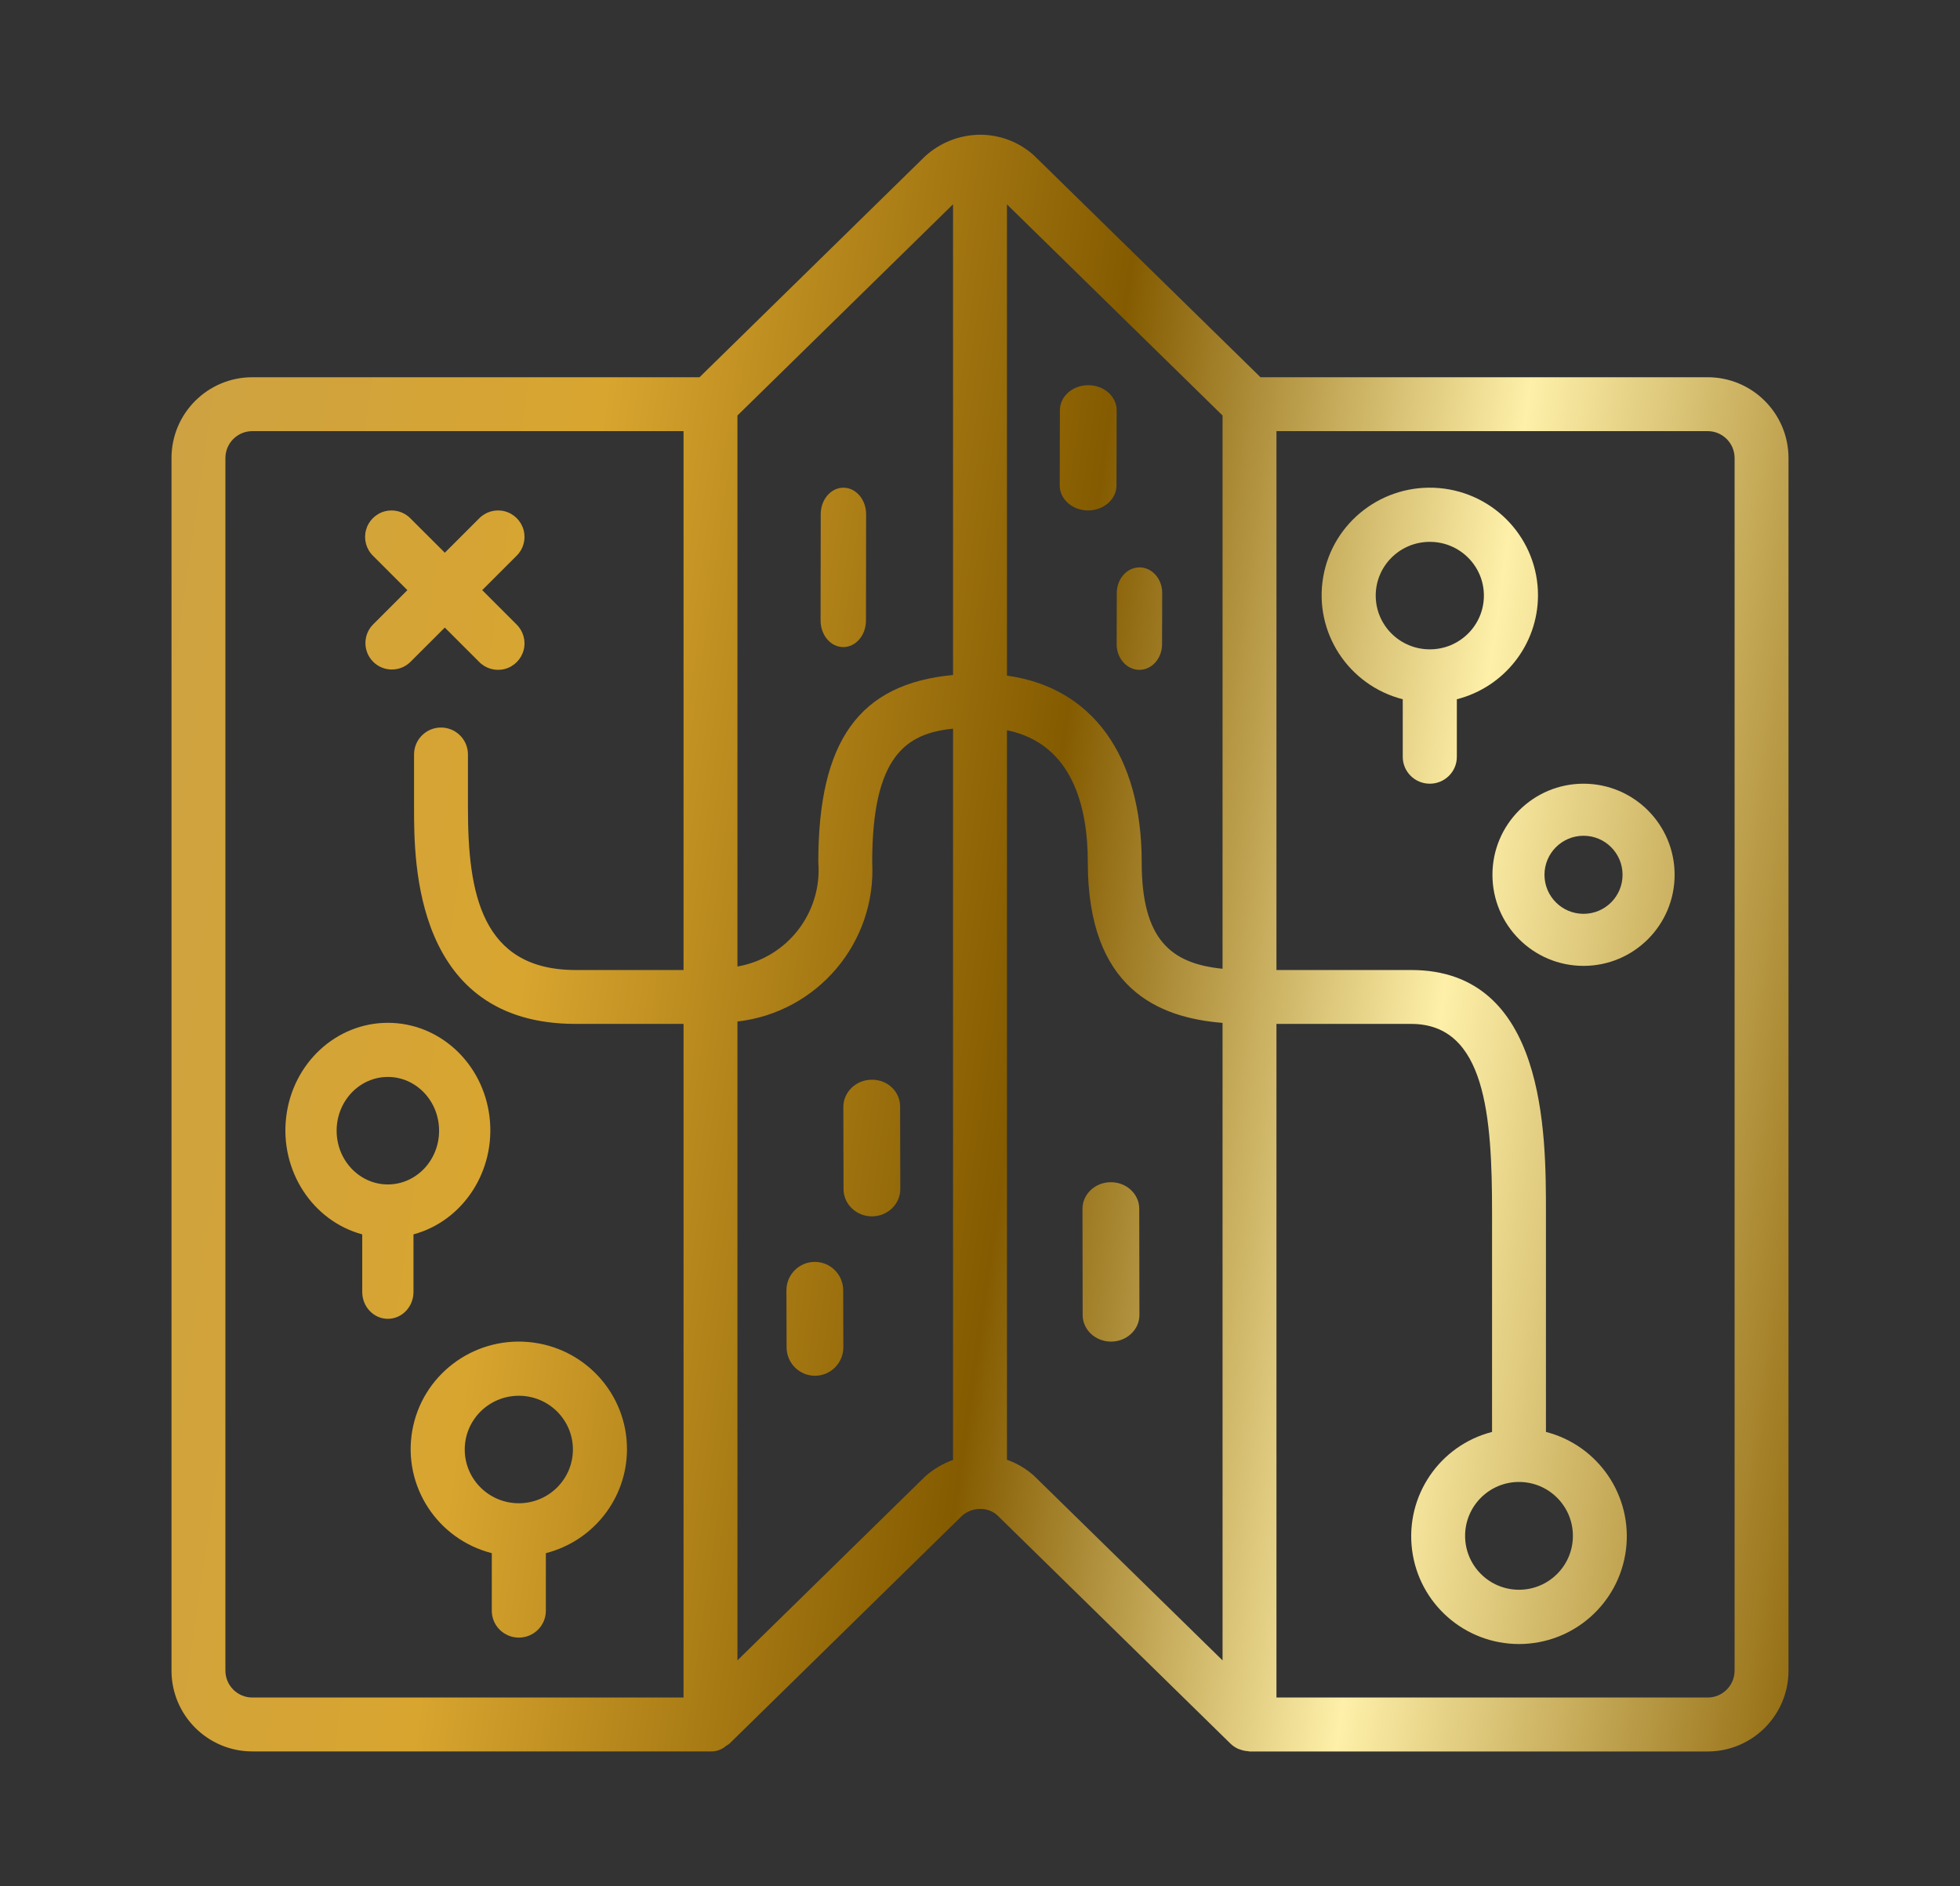
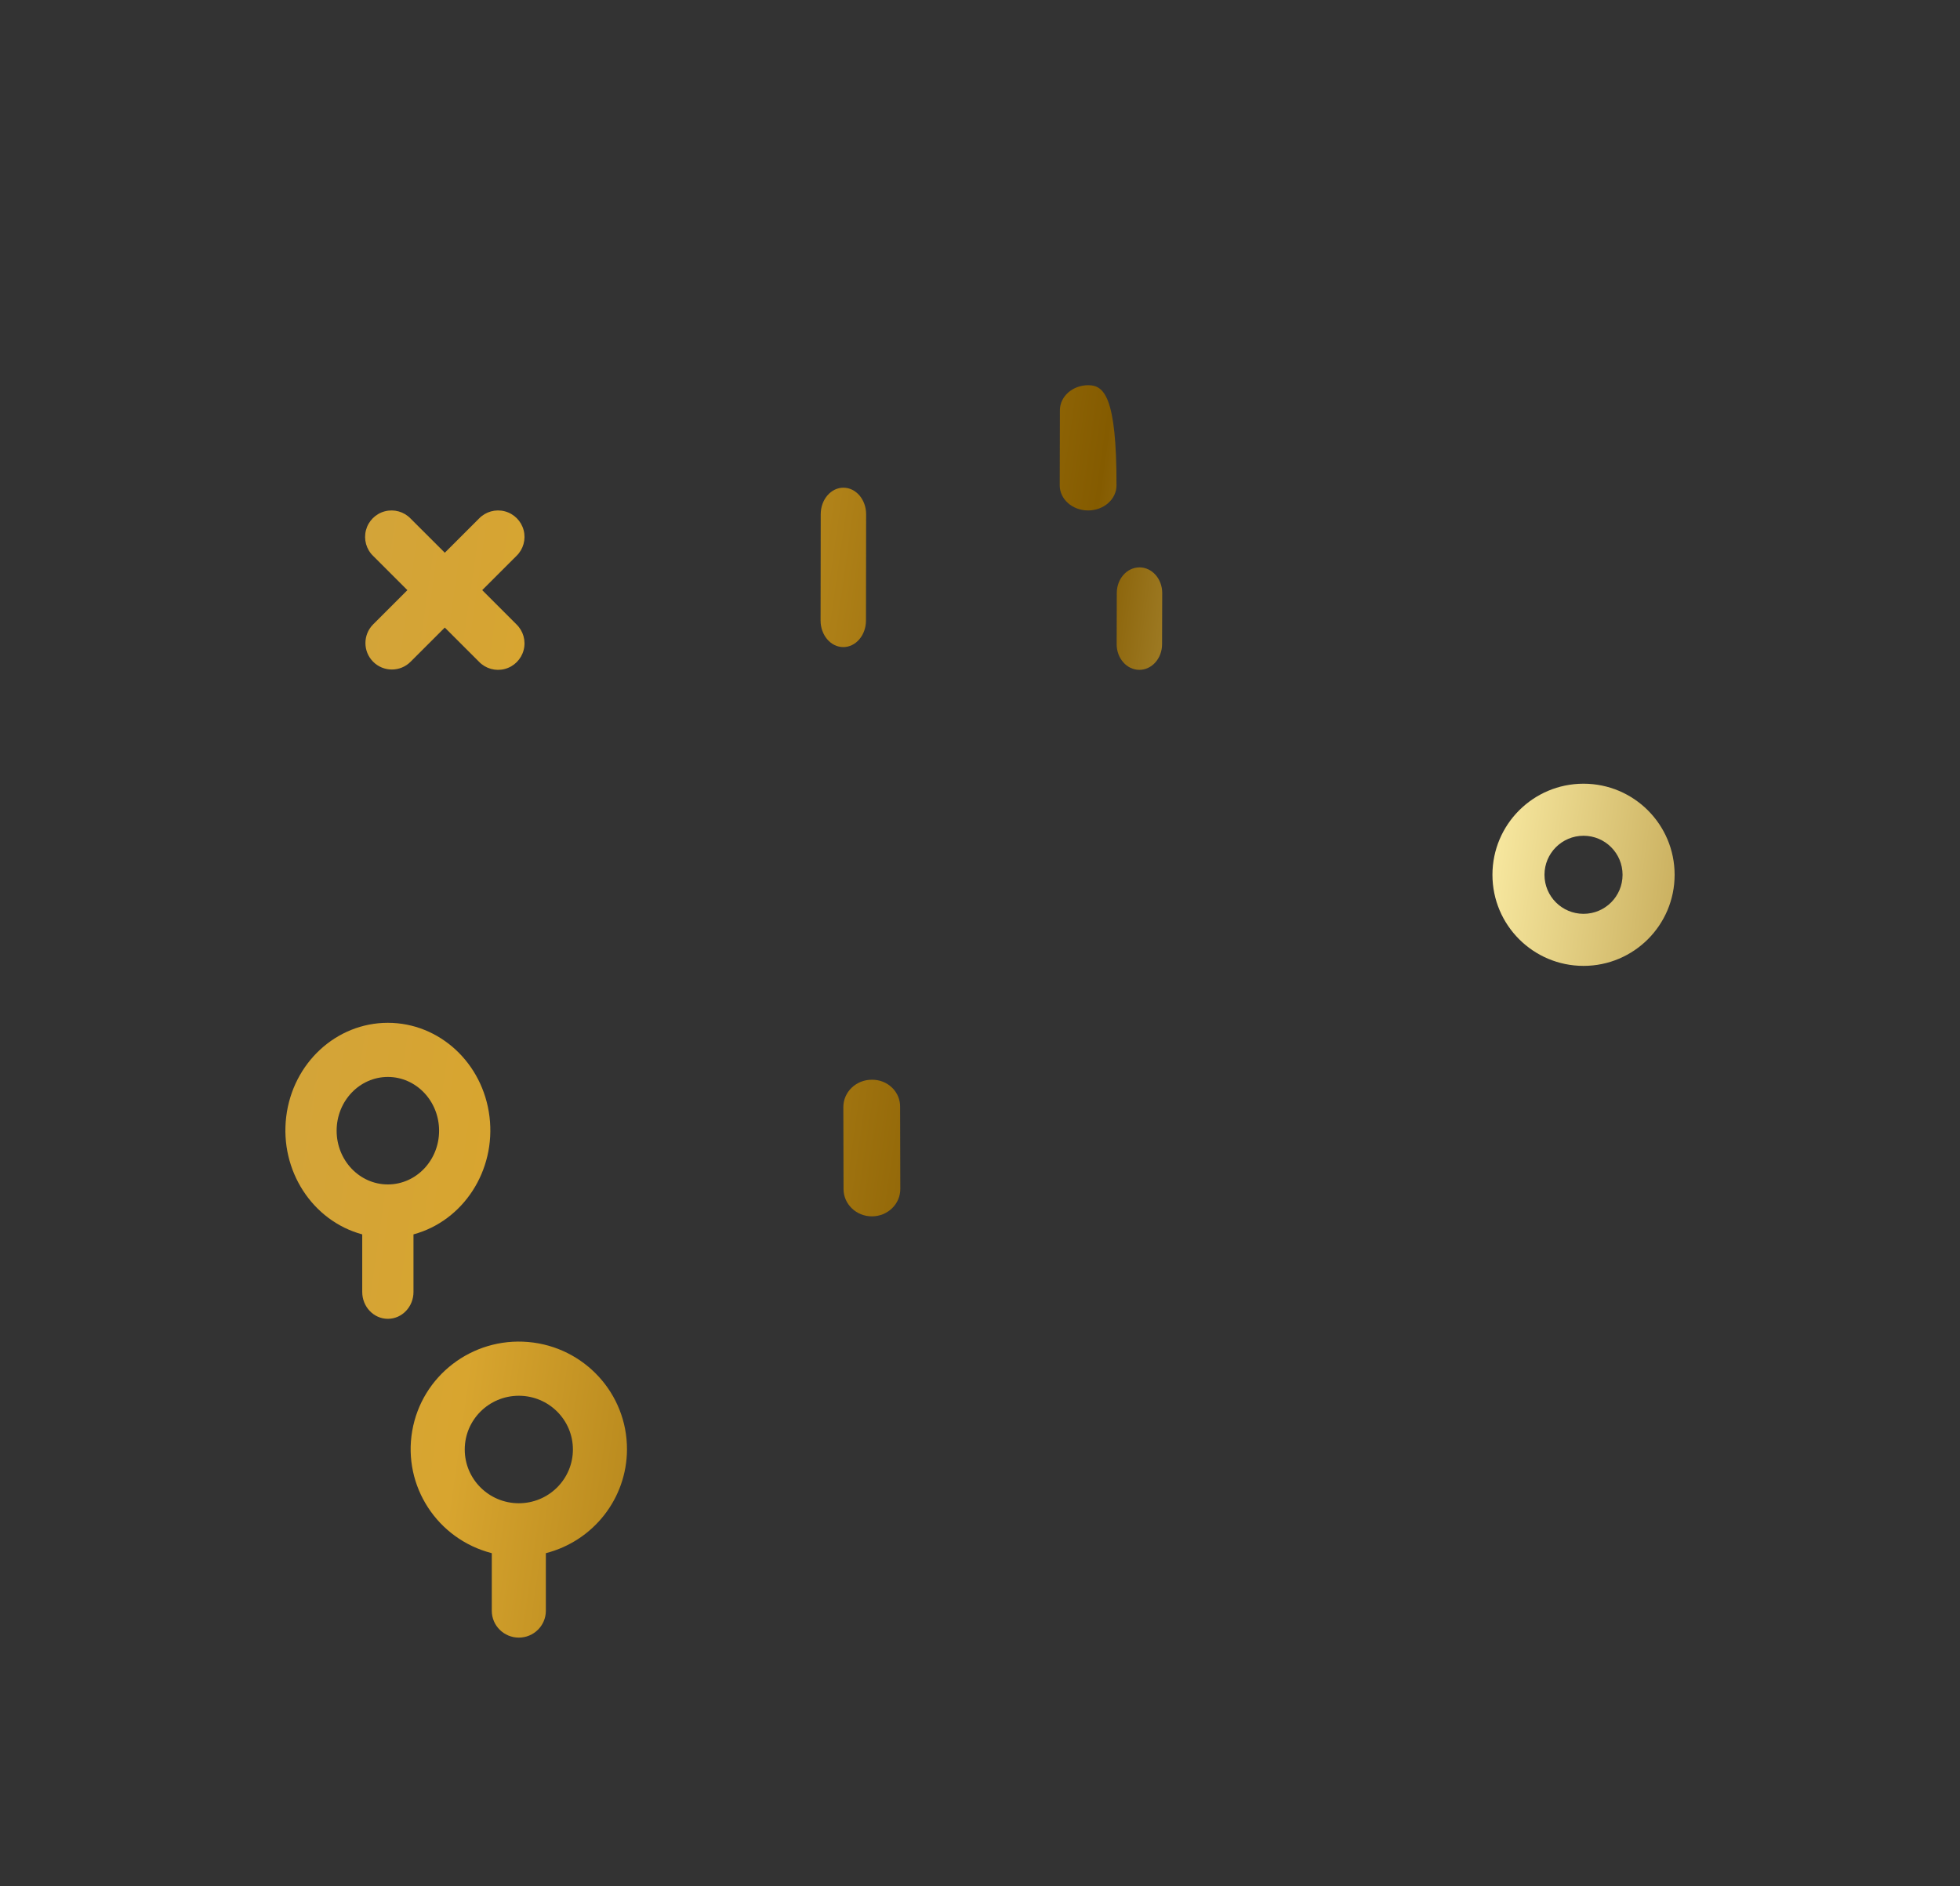
<svg xmlns="http://www.w3.org/2000/svg" width="80" height="77" viewBox="-7 -5.5 80 77" fill="none">
  <rect x="-7" y="-5.5" width="80" height="77" fill="#333333" stroke="none" />
-   <path d="M62.7 9.9H44.449L35.205 0.847C34.608 0.305 33.831 0.004 33.024 0C33.015 0 33.009 0 33 0C32.993 -0 32.987 -0 32.98 0C32.157 0.012 31.367 0.325 30.759 0.88L21.552 9.9H3.3C1.477 9.9 0 11.377 0 13.2V62.698C0 64.521 1.477 65.998 3.3 65.998H22C22.234 66.007 22.462 65.925 22.638 65.77C22.684 65.745 22.728 65.716 22.77 65.684L32.265 56.38C32.464 56.203 32.719 56.103 32.985 56.099H33.011C33.264 56.094 33.509 56.185 33.699 56.35L43.23 65.686C43.321 65.773 43.426 65.843 43.541 65.894C43.573 65.908 43.606 65.915 43.64 65.928C43.735 65.962 43.835 65.982 43.936 65.987C43.957 65.993 43.978 65.997 44 66H62.7C64.522 66 66 64.523 66 62.7V13.2C66 11.377 64.522 9.9 62.7 9.9ZM42.9 11.462V34.048C40.795 33.836 39.6 32.863 39.6 29.699C39.6 25.325 37.563 22.557 34.1 22.081V2.843L42.9 11.462ZM31.9 2.839V22.055C28.063 22.413 26.4 24.754 26.4 29.699C26.563 31.757 25.134 33.601 23.1 33.956V11.462L31.9 2.839ZM2.2 62.698V13.2C2.2 12.592 2.693 12.1 3.3 12.1H20.9V34.099H16.5C12.632 34.099 12.1 30.927 12.1 27.499V25.299C12.1 24.692 11.607 24.2 11 24.2C10.393 24.2 9.9 24.692 9.9 25.299V27.499C9.9 29.676 9.9 36.299 16.5 36.299H20.9V63.798H3.3C3.009 63.798 2.729 63.682 2.522 63.476C2.316 63.27 2.2 62.99 2.2 62.698ZM23.1 62.28V36.201C26.364 35.828 28.773 32.98 28.6 29.699C28.6 25.386 29.968 24.437 31.9 24.247V54.099C31.479 54.248 31.091 54.478 30.759 54.776L23.1 62.28ZM34.1 54.092V24.31C36.79 24.86 37.4 27.468 37.4 29.699C37.4 34.869 40.281 36.045 42.9 36.257V62.282L35.205 54.746C34.883 54.457 34.508 54.235 34.1 54.092ZM63.8 62.698C63.8 63.306 63.307 63.798 62.7 63.798H45.1V36.299H50.6C53.645 36.299 53.9 40.103 53.9 43.999V52.955C51.755 53.509 50.356 55.571 50.635 57.769C50.914 59.967 52.784 61.614 55 61.614C57.215 61.614 59.085 59.967 59.365 57.769C59.644 55.571 58.245 53.509 56.1 52.955V43.999C56.1 40.786 56.1 34.099 50.6 34.099H45.1V12.1H62.7C63.307 12.1 63.8 12.592 63.8 13.2V62.698ZM55 54.998C56.215 54.998 57.2 55.983 57.2 57.198C57.2 58.413 56.215 59.398 55 59.398C53.785 59.398 52.8 58.413 52.8 57.198C52.8 55.983 53.785 54.998 55 54.998Z" fill="url(#paint0_linear_245_1384)" />
  <path d="M8.231 21.515C8.653 21.937 9.337 21.937 9.758 21.515L11.155 20.119L12.552 21.515C12.822 21.796 13.224 21.909 13.602 21.81C13.98 21.711 14.274 21.416 14.373 21.038C14.472 20.661 14.36 20.259 14.079 19.988L12.682 18.591L14.079 17.195C14.36 16.924 14.472 16.522 14.373 16.144C14.274 15.767 13.98 15.472 13.602 15.373C13.224 15.274 12.822 15.387 12.552 15.668L11.155 17.064L9.758 15.668C9.487 15.387 9.086 15.274 8.708 15.373C8.33 15.472 8.036 15.767 7.937 16.144C7.838 16.522 7.95 16.924 8.231 17.195L9.628 18.591L8.231 19.988C7.81 20.41 7.81 21.094 8.231 21.515Z" fill="url(#paint1_linear_245_1384)" />
-   <path d="M55.775 18.814C55.783 16.531 54.029 14.623 51.742 14.425C49.454 14.227 47.395 15.806 47.008 18.056C46.62 20.306 48.032 22.475 50.255 23.046V25.396C50.255 26.002 50.749 26.493 51.359 26.493C51.969 26.493 52.463 26.002 52.463 25.396V23.046C54.407 22.547 55.767 20.808 55.775 18.814ZM51.359 21.008C50.14 21.008 49.152 20.026 49.152 18.814C49.152 17.602 50.14 16.62 51.359 16.62C52.579 16.62 53.567 17.602 53.567 18.814C53.567 20.026 52.579 21.008 51.359 21.008Z" fill="url(#paint2_linear_245_1384)" />
  <path d="M9.877 44.891C11.916 44.338 13.246 42.281 12.98 40.089C12.715 37.897 10.937 36.254 8.831 36.254C6.725 36.254 4.947 37.897 4.682 40.089C4.416 42.281 5.746 44.338 7.785 44.891V47.241C7.785 47.847 8.253 48.338 8.831 48.338C9.409 48.338 9.877 47.847 9.877 47.241V44.891ZM6.74 40.659C6.74 39.447 7.676 38.464 8.831 38.464C9.986 38.464 10.922 39.447 10.922 40.659C10.922 41.87 9.986 42.852 8.831 42.852C7.676 42.852 6.74 41.87 6.74 40.659Z" fill="url(#paint3_linear_245_1384)" />
  <path d="M18.591 53.673C18.6 51.39 16.847 49.482 14.559 49.284C12.271 49.087 10.212 50.665 9.825 52.915C9.437 55.165 10.849 57.334 13.073 57.905V60.255C13.073 60.861 13.567 61.352 14.177 61.352C14.786 61.352 15.28 60.861 15.28 60.255V57.905C17.224 57.406 18.584 55.667 18.591 53.673ZM14.177 55.867C12.957 55.867 11.969 54.885 11.969 53.673C11.969 52.461 12.957 51.479 14.177 51.479C15.396 51.479 16.384 52.461 16.384 53.673C16.384 54.255 16.151 54.813 15.737 55.224C15.323 55.636 14.762 55.867 14.177 55.867Z" fill="url(#paint4_linear_245_1384)" />
  <path d="M57.634 26.493C55.58 26.493 53.916 28.158 53.916 30.212C53.916 32.265 55.58 33.93 57.634 33.93C59.687 33.93 61.352 32.265 61.352 30.212C61.352 28.158 59.687 26.493 57.634 26.493ZM57.634 31.805C56.754 31.805 56.04 31.092 56.04 30.212C56.04 29.331 56.754 28.618 57.634 28.618C58.514 28.618 59.227 29.331 59.227 30.212C59.227 31.092 58.514 31.805 57.634 31.805Z" fill="url(#paint5_linear_245_1384)" />
  <path d="M27.42 20.916C27.932 20.916 28.346 20.43 28.346 19.831L28.352 15.493C28.352 14.894 27.937 14.409 27.425 14.409C26.913 14.409 26.499 14.894 26.499 15.493L26.493 19.831C26.493 20.43 26.908 20.916 27.42 20.916Z" fill="url(#paint6_linear_245_1384)" />
  <path d="M38.578 20.8C38.578 21.377 38.992 21.845 39.504 21.845C40.016 21.845 40.431 21.377 40.431 20.8L40.437 18.708C40.437 18.13 40.022 17.662 39.51 17.662C38.998 17.662 38.583 18.13 38.583 18.708L38.578 20.8Z" fill="url(#paint7_linear_245_1384)" />
-   <path d="M37.412 15.338C38.052 15.338 38.571 14.88 38.571 14.315L38.578 11.248C38.578 10.683 38.059 10.225 37.419 10.225C36.779 10.225 36.261 10.683 36.261 11.248L36.254 14.315C36.254 14.88 36.772 15.338 37.412 15.338Z" fill="url(#paint8_linear_245_1384)" />
-   <path d="M38.341 42.761C37.702 42.761 37.183 43.246 37.183 43.845L37.19 48.183C37.19 48.782 37.709 49.268 38.348 49.268C38.988 49.268 39.507 48.782 39.507 48.183L39.5 43.845C39.5 43.246 38.981 42.761 38.341 42.761Z" fill="url(#paint9_linear_245_1384)" />
-   <path d="M26.257 46.014C25.617 46.014 25.099 46.534 25.099 47.176L25.106 49.5C25.106 50.142 25.624 50.662 26.264 50.662C26.904 50.662 27.422 50.142 27.422 49.5L27.416 47.176C27.416 46.534 26.897 46.014 26.257 46.014Z" fill="url(#paint10_linear_245_1384)" />
+   <path d="M37.412 15.338C38.052 15.338 38.571 14.88 38.571 14.315C38.578 10.683 38.059 10.225 37.419 10.225C36.779 10.225 36.261 10.683 36.261 11.248L36.254 14.315C36.254 14.88 36.772 15.338 37.412 15.338Z" fill="url(#paint8_linear_245_1384)" />
  <path d="M28.581 38.578C27.941 38.578 27.422 39.077 27.422 39.693L27.43 43.039C27.43 43.656 27.948 44.155 28.588 44.155C29.228 44.155 29.747 43.656 29.747 43.039L29.739 39.693C29.746 39.395 29.626 39.108 29.407 38.898C29.189 38.687 28.89 38.572 28.581 38.578Z" fill="url(#paint11_linear_245_1384)" />
  <defs>
    <linearGradient id="paint0_linear_245_1384" x1="0" y1="0" x2="73.885" y2="10.497" gradientUnits="userSpaceOnUse">
      <stop stop-color="#CDA244" />
      <stop offset="0.255" stop-color="#D8A52F" />
      <stop offset="0.53" stop-color="#845B00" />
      <stop offset="0.755" stop-color="#FEF0A9" />
      <stop offset="1" stop-color="#946D12" />
    </linearGradient>
    <linearGradient id="paint1_linear_245_1384" x1="0" y1="0" x2="73.885" y2="10.497" gradientUnits="userSpaceOnUse">
      <stop stop-color="#CDA244" />
      <stop offset="0.255" stop-color="#D8A52F" />
      <stop offset="0.53" stop-color="#845B00" />
      <stop offset="0.755" stop-color="#FEF0A9" />
      <stop offset="1" stop-color="#946D12" />
    </linearGradient>
    <linearGradient id="paint2_linear_245_1384" x1="0" y1="0" x2="73.885" y2="10.497" gradientUnits="userSpaceOnUse">
      <stop stop-color="#CDA244" />
      <stop offset="0.255" stop-color="#D8A52F" />
      <stop offset="0.53" stop-color="#845B00" />
      <stop offset="0.755" stop-color="#FEF0A9" />
      <stop offset="1" stop-color="#946D12" />
    </linearGradient>
    <linearGradient id="paint3_linear_245_1384" x1="0" y1="0" x2="73.885" y2="10.497" gradientUnits="userSpaceOnUse">
      <stop stop-color="#CDA244" />
      <stop offset="0.255" stop-color="#D8A52F" />
      <stop offset="0.53" stop-color="#845B00" />
      <stop offset="0.755" stop-color="#FEF0A9" />
      <stop offset="1" stop-color="#946D12" />
    </linearGradient>
    <linearGradient id="paint4_linear_245_1384" x1="0" y1="0" x2="73.885" y2="10.497" gradientUnits="userSpaceOnUse">
      <stop stop-color="#CDA244" />
      <stop offset="0.255" stop-color="#D8A52F" />
      <stop offset="0.53" stop-color="#845B00" />
      <stop offset="0.755" stop-color="#FEF0A9" />
      <stop offset="1" stop-color="#946D12" />
    </linearGradient>
    <linearGradient id="paint5_linear_245_1384" x1="0" y1="0" x2="73.885" y2="10.497" gradientUnits="userSpaceOnUse">
      <stop stop-color="#CDA244" />
      <stop offset="0.255" stop-color="#D8A52F" />
      <stop offset="0.53" stop-color="#845B00" />
      <stop offset="0.755" stop-color="#FEF0A9" />
      <stop offset="1" stop-color="#946D12" />
    </linearGradient>
    <linearGradient id="paint6_linear_245_1384" x1="0" y1="0" x2="73.885" y2="10.497" gradientUnits="userSpaceOnUse">
      <stop stop-color="#CDA244" />
      <stop offset="0.255" stop-color="#D8A52F" />
      <stop offset="0.53" stop-color="#845B00" />
      <stop offset="0.755" stop-color="#FEF0A9" />
      <stop offset="1" stop-color="#946D12" />
    </linearGradient>
    <linearGradient id="paint7_linear_245_1384" x1="0" y1="0" x2="73.885" y2="10.497" gradientUnits="userSpaceOnUse">
      <stop stop-color="#CDA244" />
      <stop offset="0.255" stop-color="#D8A52F" />
      <stop offset="0.53" stop-color="#845B00" />
      <stop offset="0.755" stop-color="#FEF0A9" />
      <stop offset="1" stop-color="#946D12" />
    </linearGradient>
    <linearGradient id="paint8_linear_245_1384" x1="0" y1="0" x2="73.885" y2="10.497" gradientUnits="userSpaceOnUse">
      <stop stop-color="#CDA244" />
      <stop offset="0.255" stop-color="#D8A52F" />
      <stop offset="0.53" stop-color="#845B00" />
      <stop offset="0.755" stop-color="#FEF0A9" />
      <stop offset="1" stop-color="#946D12" />
    </linearGradient>
    <linearGradient id="paint9_linear_245_1384" x1="0" y1="0" x2="73.885" y2="10.497" gradientUnits="userSpaceOnUse">
      <stop stop-color="#CDA244" />
      <stop offset="0.255" stop-color="#D8A52F" />
      <stop offset="0.53" stop-color="#845B00" />
      <stop offset="0.755" stop-color="#FEF0A9" />
      <stop offset="1" stop-color="#946D12" />
    </linearGradient>
    <linearGradient id="paint10_linear_245_1384" x1="0" y1="0" x2="73.885" y2="10.497" gradientUnits="userSpaceOnUse">
      <stop stop-color="#CDA244" />
      <stop offset="0.255" stop-color="#D8A52F" />
      <stop offset="0.53" stop-color="#845B00" />
      <stop offset="0.755" stop-color="#FEF0A9" />
      <stop offset="1" stop-color="#946D12" />
    </linearGradient>
    <linearGradient id="paint11_linear_245_1384" x1="0" y1="0" x2="73.885" y2="10.497" gradientUnits="userSpaceOnUse">
      <stop stop-color="#CDA244" />
      <stop offset="0.255" stop-color="#D8A52F" />
      <stop offset="0.53" stop-color="#845B00" />
      <stop offset="0.755" stop-color="#FEF0A9" />
      <stop offset="1" stop-color="#946D12" />
    </linearGradient>
  </defs>
</svg>